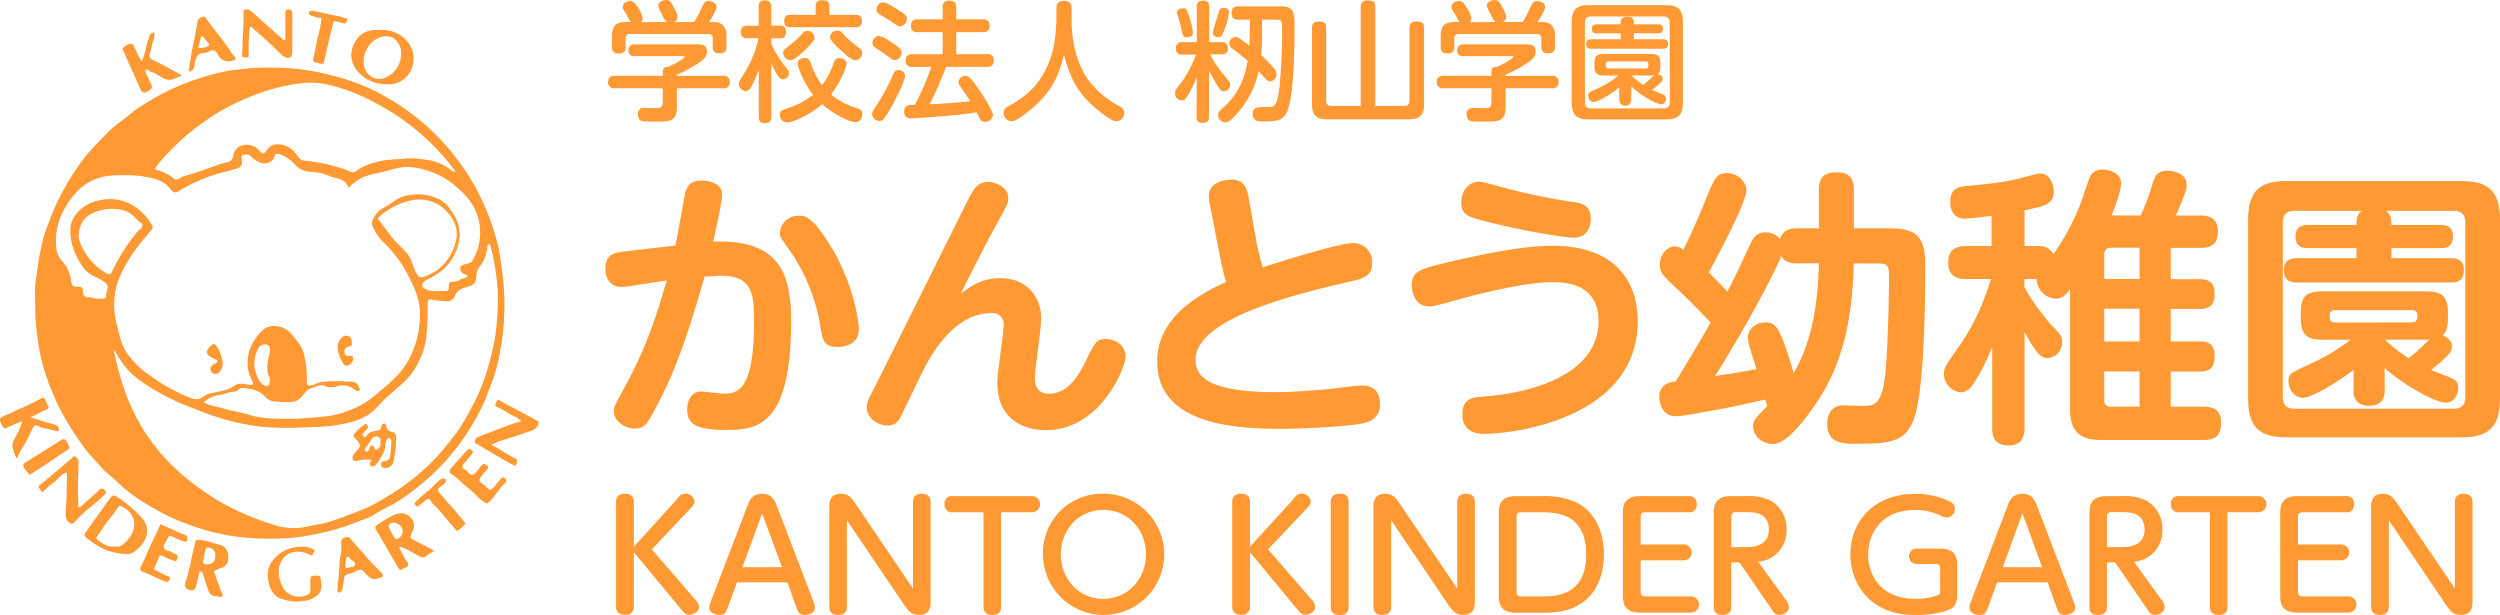
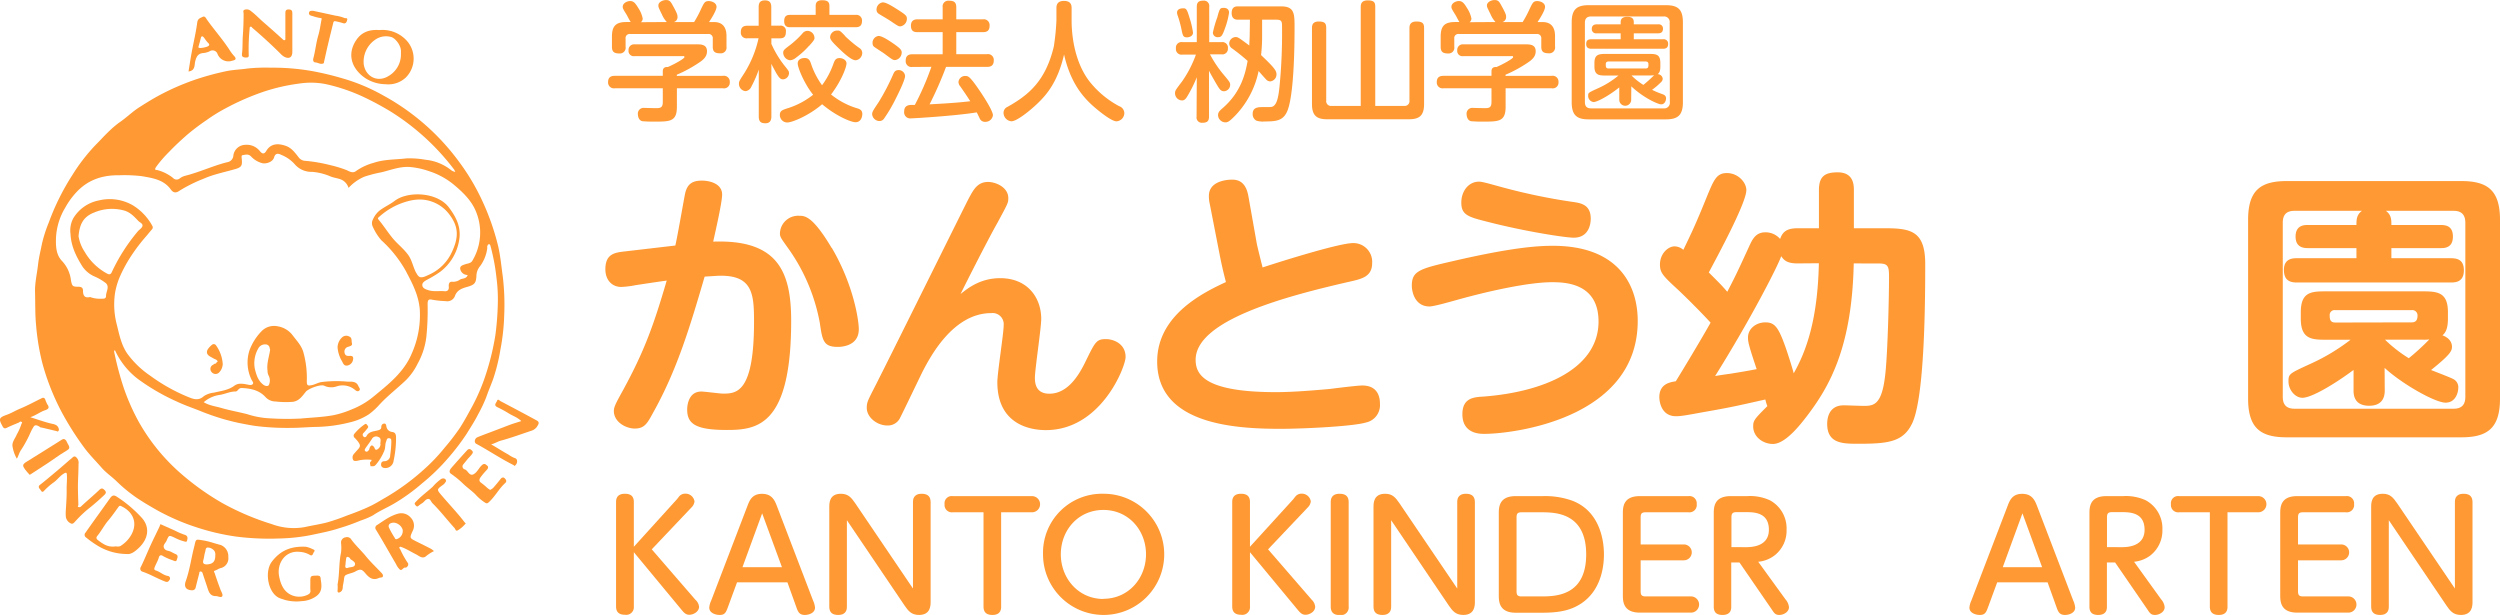
<svg xmlns="http://www.w3.org/2000/svg" viewBox="0 0 718.36 176.7">
  <defs>
    <style>.cls-1{fill:#f93;}</style>
  </defs>
  <g id="レイヤー_2" data-name="レイヤー 2">
    <g id="レイヤー_1-2" data-name="レイヤー 1">
      <path class="cls-1" d="M144.45,80.18c-.4-2.86-.66-5.76-1.31-8.57a69.93,69.93,0,0,0-4.71-13.33A62.87,62.87,0,0,0,132,47.5,66.47,66.47,0,0,0,110,28.25a53.93,53.93,0,0,0-11.75-4.89,81.8,81.8,0,0,0-9-2.12,64.59,64.59,0,0,0-11.35-.9,51.84,51.84,0,0,0-6.71.23c-2.11.32-4.27.35-6.35.81a77.27,77.27,0,0,0-9.05,2.5,70.64,70.64,0,0,0-9.93,4.35c-2,1.07-3.92,2.27-5.84,3.49s-3.54,2.84-5.38,4.12c-2.82,1.95-5,4.52-7.36,6.9a52.6,52.6,0,0,0-6.47,8.42A68.52,68.52,0,0,0,14,64.88a39.28,39.28,0,0,0-1.93,6c-.39,2-.91,4-1.13,6-.3,2.68-.95,5.34-.87,8,.09,3.15,0,6.29.3,9.46a66.37,66.37,0,0,0,1.78,10.82,67.84,67.84,0,0,0,5.58,14.15,83.76,83.76,0,0,0,6.56,10.32c1.48,2,3.26,3.75,4.89,5.63,1.25,1.44,2.88,2.54,4.26,3.87A43.32,43.32,0,0,0,39.38,144c1.93,1.3,4,2.5,6,3.63a64.43,64.43,0,0,0,11.18,4.81,65.75,65.75,0,0,0,11.07,2.6,74,74,0,0,0,12.53.58,51.89,51.89,0,0,0,9.67-1.08c2.52-.55,5-1,7.5-1.83a57.83,57.83,0,0,0,6.32-2.25,21.38,21.38,0,0,0,3.54-1.5c1.83-1.26,3.88-2.12,5.79-3.22,1.5-.87,3-1.85,4.34-2.82s2.66-2,3.94-3.12a57.93,57.93,0,0,0,7.65-7.45,64.41,64.41,0,0,0,5.17-6.8c1.14-1.85,2.33-3.66,3.31-5.61a42,42,0,0,0,2.32-4.89c.61-1.78,1.36-3.5,2-5.27a52.37,52.37,0,0,0,2.09-8.49,60.46,60.46,0,0,0,1.08-9.83A68,68,0,0,0,144.45,80.18ZM44.84,48.88a35.07,35.07,0,0,1,3.81-4.41c1.55-1.64,3.24-3.18,4.94-4.7a66.63,66.63,0,0,1,5.81-4.4A47.43,47.43,0,0,1,65,31.92a72,72,0,0,1,9.58-4.27,53.63,53.63,0,0,1,11.28-2.73,22.44,22.44,0,0,1,7.62.11,51.75,51.75,0,0,1,11.57,4c2.34,1.12,4.59,2.35,6.81,3.67a68.09,68.09,0,0,1,18.62,16.89,5.19,5.19,0,0,1,.35.69,2.69,2.69,0,0,1-1.38-.64,14,14,0,0,0-7.15-2.84,26.57,26.57,0,0,0-5.48-.4c-3.16.37-6.37.24-9.46,1.28a16.12,16.12,0,0,0-5.09,2.38c-.91.71-1.89.07-2.73-.31a35.47,35.47,0,0,0-4.68-1.42,44.58,44.58,0,0,0-7.45-1.25A2.55,2.55,0,0,1,85.74,46c-1-1.27-2-2.63-3.58-3.18-2.07-.73-4.27-.85-5.64,1.43-.61,1-1.13.88-1.77.16a4.82,4.82,0,0,0-4.3-1.9,3.53,3.53,0,0,0-3.39,3,2.07,2.07,0,0,1-1.82,2c-2.35.59-4.62,1.45-6.91,2.27-1.63.58-3.29,1.15-5,1.59a4.49,4.49,0,0,0-1.72.82A1.39,1.39,0,0,1,49.69,52a12.09,12.09,0,0,0-4.46-2.23C44.9,49.71,44.22,49.81,44.84,48.88Zm-14.37,37c0,1-.78.81-1.41.85a8,8,0,0,1-2.75-.35c-.16,0-.32-.16-.46-.13-1.57.36-2-.5-2-1.83,0-.92-.56-1.14-1.37-1.14-1.64,0-1.75-.17-2.09-1.82A9.7,9.7,0,0,0,17.93,76c-1.8-1.78-1.91-4.2-1.85-6.6a18.49,18.49,0,0,1,2.66-8.83,22.24,22.24,0,0,1,3.5-4.75c3.34-3.41,7.39-4.63,12-4.57a42.44,42.44,0,0,1,6.57.27c3.08.54,6.25,1,8.26,3.8.82,1.15,1.65,1,2.57.33a42.57,42.57,0,0,1,6.83-3.39c3-1.33,6.2-1.92,9.31-2.84,1.55-.46,1.86-1,1.71-2.62,0-.5-.27-1.26.25-1.33.74-.1,1.56-.43,2.34.32a6.78,6.78,0,0,0,3.32,2c1.29.24,3-.45,3.35-1.65.44-1.52,1.45-1.06,2.15-.72a10.34,10.34,0,0,1,3.78,2.65,6.28,6.28,0,0,0,5,2.2A16.57,16.57,0,0,1,95,51.6c.8.33,1.69.44,2.53.71a3.76,3.76,0,0,1,2.62,2.57,13.34,13.34,0,0,1,4.55-3.22,37.12,37.12,0,0,1,4.93-1.27c2.67-.65,5.29-1.7,8.09-1.52a22.6,22.6,0,0,1,5.61,1.22,21.4,21.4,0,0,1,6.92,3.74c2.58,2.14,5.09,4.5,6.42,7.62a15.73,15.73,0,0,1-.94,14.36c-.42.76-1.32.76-2,1s-1.56.45-1.5,1.26a2.1,2.1,0,0,0,1.61,1.77,3.15,3.15,0,0,0,.53.08c-.35,1.15-1.5.9-2.21,1.32a3.37,3.37,0,0,1-2.21.61c-.83-.1-1.07.62-1,1.35.13,1-.39,1.44-1.2,1.37-1.56-.15-3.16.21-4.69-.31-.71-.24-1.57-.48-1.7-1.32s.69-1.3,1.35-1.67A31.13,31.13,0,0,0,126.47,79,14.22,14.22,0,0,0,131.92,70c.67-3.7-.75-6.62-2.95-9.53-3.32-4.4-11.78-4.77-15.6-1.84-1.19.91-2.59,1.56-3.84,2.42a6.65,6.65,0,0,0-2.34,2.83,2.29,2.29,0,0,0-.06,2.18,15.55,15.55,0,0,0,2.44,3.86,34.89,34.89,0,0,1,7,8.76c1.88,3.55,3.77,7.1,4.06,11.26a27.11,27.11,0,0,1-2.3,12.5c-2.29,5.49-6.8,8.94-11.17,12.54a23,23,0,0,1-6.1,3.55A27.91,27.91,0,0,1,96,120.16c-3.19.61-6.4.69-9.61,1a81,81,0,0,1-9.86-.13A24.81,24.81,0,0,1,71,119.89c-2.47-.63-5-1.07-7.46-1.79-1.62-.47-3.36-.65-5-1.64A8.9,8.9,0,0,1,63,114.38c1.56-.2,3-1,4.69-1,.66,0,.76-1,1.76-1,2.64.12,5.08.63,6.91,2.68a3.86,3.86,0,0,0,2.77,1.19,25.88,25.88,0,0,0,4.9.11c1.87-.18,2.81-1.63,3.85-2.91.75-.91,4.32-2.24,5.31-1.71a4.73,4.73,0,0,0,3.5.19,5.48,5.48,0,0,1,5.33,1c.4.35.89.57,1.25.14s-.1-.77-.26-1.18c-.63-1.59-2.14-1.29-3.22-1.34a34.66,34.66,0,0,0-7.41.12c-.94.15-1.72.63-2.63.85-1.32.31-1.62.19-1.59-1.19a27.51,27.51,0,0,0-1-8.27c-.56-1.9-1.87-3.24-3-4.73a6.74,6.74,0,0,0-4.38-2.68,5,5,0,0,0-4.62,1.41,15.62,15.62,0,0,0-3.45,5.43,11.31,11.31,0,0,0,.49,8.34c.19.46.74,1,.47,1.36-.38.54-1.11.28-1.7.17-1.24-.22-2.51-.46-3.61.35-1.75,1.31-3.85,1.51-5.87,2a6.57,6.57,0,0,0-2.9,1c-1.45,1.35-2.85.93-4.3.34a51.11,51.11,0,0,1-11.13-6.21,26.43,26.43,0,0,1-6.67-6.46c-1.67-2.51-2.22-5.37-2.92-8.19a22.77,22.77,0,0,1-.52-9.08,21.08,21.08,0,0,1,1.29-4.48,40.18,40.18,0,0,1,3.89-7,49.85,49.85,0,0,1,3.81-4.9c.54-.65,1.08-1.3,1.63-1.94a.82.82,0,0,0,.1-1,15.77,15.77,0,0,0-5.59-5.9,13.25,13.25,0,0,0-9.8-1.4,11,11,0,0,0-7.32,5.12,7.36,7.36,0,0,0-.8,4.47c.15,3.53,1.64,6.54,3.46,9.44a8.21,8.21,0,0,0,3.25,2.73,15,15,0,0,1,3.45,2C31.53,83.32,30.5,84.65,30.47,85.84Zm89.12-6.57c-.92-1.7-1.18-3.67-2.36-5.25s-2.53-2.67-3.77-4c-1.75-1.92-3.07-4.17-4.75-6.14-.22-.27-.07-.46.13-.62a19.91,19.91,0,0,1,8.3-4.58,13.45,13.45,0,0,1,2.94-.49,10.67,10.67,0,0,1,9.12,4.39c2.66,3.57,2.64,6.61.5,11a13,13,0,0,1-6,6c-.55.27-1.1.53-1.66.75C120.69,80.83,120.27,80.52,119.59,79.27Zm-42.72,28.1a3.12,3.12,0,0,0,.36,1.49,3,3,0,0,1,.11,2.41c-.14.65-1,.64-1.71.1-1.5-1.16-2-2.87-2.41-4.57a8.49,8.49,0,0,1,1-5.83,2.17,2.17,0,0,1,2.06-1.16,1.18,1.18,0,0,1,1.22,1.09,2.44,2.44,0,0,0,.13.44C77.34,103.36,76.59,105.31,76.87,107.37ZM30.76,79.5a16.52,16.52,0,0,1-6.47-6.32,11.36,11.36,0,0,1-1.72-4.41c.29-3.35,1.29-5.6,4.57-6.85a13.05,13.05,0,0,1,8.48-.55c1.75.46,2.94,1.75,4.12,3,.43.45,1.4.77,1.18,1.51-.17.58-.91,1-1.33,1.5A53.1,53.1,0,0,0,32.16,79C31.85,79.75,31.45,79.88,30.76,79.5ZM143.05,88a82.87,82.87,0,0,1-.7,9.15A73.9,73.9,0,0,1,139.76,108a56,56,0,0,1-4.1,9.72c-1.13,2.05-2.23,4.12-3.5,6.09a62.87,62.87,0,0,1-4.41,5.74,51.78,51.78,0,0,1-6.14,6.42,65.81,65.81,0,0,1-10.7,7.82c-1.43.81-2.83,1.7-4.29,2.41-2.25,1.1-4.62,2-7,2.86A59.62,59.62,0,0,1,94,151c-2.08.55-4.23.85-6.34,1.33a18,18,0,0,1-9.54-.83,75.18,75.18,0,0,1-14.14-6,74.42,74.42,0,0,1-11.71-8.29,56.43,56.43,0,0,1-12.51-15.31,62.16,62.16,0,0,1-4.24-9.66,90.82,90.82,0,0,1-2.73-10.33c0-.09.08-.2.21-.47a21.69,21.69,0,0,0,6.7,8.4,61.12,61.12,0,0,0,11.08,6.42c2.11,1,4.29,1.75,6.45,2.6a72.23,72.23,0,0,0,7,2.46c1.75.49,3.51.94,5.3,1.28,1.63.31,3.25.64,4.92.81a74,74,0,0,0,9.17.43c2.26,0,4.52-.2,6.78-.27a42.56,42.56,0,0,0,10.3-1.36,17,17,0,0,0,5.29-2.27,18.86,18.86,0,0,0,3-2.74c2.39-2.6,5.2-4.72,7.73-7.15a17.75,17.75,0,0,0,3.29-4.67,20.82,20.82,0,0,0,2.5-7.7,75.85,75.85,0,0,0,.36-9.41c0-1.13.26-1.53,1.34-1.25a28.2,28.2,0,0,0,3.88.4,2.35,2.35,0,0,0,2.6-1.39c.61-1.78,2-2.27,3.54-2.7,2.16-.61,2.59-1.11,2.67-3.32A4.53,4.53,0,0,1,138,77.3a11,11,0,0,0,2-5c0-.16,0-.34,0-.49s.14-.72.48-.75.43.37.51.7a59,59,0,0,1,1.67,8.93A48,48,0,0,1,143.05,88Z" transform="translate(0 -0.89)" />
      <path class="cls-1" d="M149.79,121.89c-1.14-1.11-2.51-1.52-3.66-2.25a33.82,33.82,0,0,0-3.24-1.76c-1.14-.56-.27-1.25-.08-1.78.25-.73.72-.12,1,.05,3.45,1.82,6.9,3.64,10.33,5.51.48.26.92.58.42,1.39a3.05,3.05,0,0,1-1.69,1.55c-3,1-5.93,2.09-9,2.92-.87.24-1.66.79-2.75,1.06,1.76,1,3.37,2.06,5,2.95a8.22,8.22,0,0,0,1.83,1c.86.21.83,1.48.08,2.11-.29.25-.31,0-.44-.1-3.69-1.84-7.11-4.16-10.74-6.13-.68-.37-.5-1.51.34-1.88,1.27-.54,2.59-1,3.88-1.5,2-.75,3.93-1.51,5.9-2.24C147.89,122.48,148.72,122.23,149.79,121.89Z" transform="translate(0 -0.89)" />
      <path class="cls-1" d="M18.89,147.9c.14-2.25.31-4.43.26-6.62,0-1.28.15-2.56.07-3.85,0-.8-.21-.84-.82-.49-1.14.65-1.87,1.76-2.92,2.53a18.38,18.38,0,0,0-2.86,2.5c-.54.6-.8-.07-1-.34s-.86-.84-.16-1.4q1.29-1,2.55-2.07,3-2.47,5.87-5a5.07,5.07,0,0,1,.45-.36c.42-.3.81-.95,1.35-.68a2.08,2.08,0,0,1,.88,2.09c0,2.16-.15,4.32-.17,6.48,0,1.76.08,3.53.13,5.29,0,.21-.33.49,0,.6a.75.75,0,0,0,.84-.23c1.69-1.59,3.49-3.07,5.16-4.68.6-.56.94-.53,1.49,0s.52.91,0,1.41a62.31,62.31,0,0,1-4.76,4.13,34.74,34.74,0,0,0-3.45,3.31c-.43.42-.81,1.13-1.49.75a2.5,2.5,0,0,1-1.38-1.81A11.28,11.28,0,0,1,18.89,147.9Z" transform="translate(0 -0.89)" />
      <path class="cls-1" d="M84,10.39v5.4c0,1.62-.94,2.16-2.41,1.36a4.54,4.54,0,0,1-.93-.77c-2.61-2.59-5.32-5.09-8.13-7.47-.17-.14-.23-.42-.54-.35s-.24.45-.27.7a57.79,57.79,0,0,0-.26,7.08c0,.49.21,1.07-.7,1.08s-1.34-.25-1.23-1.06c.23-1.7.13-3.4.24-5.1C69.93,9.12,70,7,70,4.86c0-.4-.28-1,.28-1.17a1.78,1.78,0,0,1,1.62.22c1.37,1,2.54,2.26,3.83,3.38,1.86,1.62,3.71,3.25,5.53,4.92.21.19.37.31.59.2S82,12,82,11.76c0-2.29,0-4.59,0-6.88,0-.71,0-1.3,1-1.27s1,.63,1,1.32v5.46Z" transform="translate(0 -0.89)" />
      <path class="cls-1" d="M4.84,132.69a9.91,9.91,0,0,1-1.18-3.21c-.41-1.48.69-2.52,1.16-3.74a16,16,0,0,0,1.3-2.89c0-.25.46-.49.06-.74s-.53.1-.78.2c-1.13.49-2.28.92-3.38,1.48-.72.36-1,.16-1.34-.51-1.13-2.06-.95-2.42,1.29-3.21,1.3-.46,2.49-1.22,3.79-1.75,2.13-.88,4.16-2,6.22-3,.47-.24.79-.14,1,.31a9.43,9.43,0,0,0,.66,1.52c.74,1,.07,1.36-.69,1.62-1.39.46-2.52,1.41-4.23,2,2.12.69,3.89,1.29,5.7,1.77.94.24,2.11.26,2.45,1.52a.67.67,0,0,1-.09.68c-.24.3-.43,0-.63,0-1.4-.33-2.8-.68-4.2-1-.07,0-.18.06-.23,0-.65-.45-1.55-1-2-.32a13.23,13.23,0,0,0-1.06,2,34.28,34.28,0,0,1-2.76,5C5.46,131.15,5.31,131.92,4.84,132.69Z" transform="translate(0 -0.89)" />
-       <path class="cls-1" d="M44.35,10c.24,1.71-.49,2.86-.73,4.1a10.93,10.93,0,0,1-.52,2,1.45,1.45,0,0,0,.9,2.05c2.54,1.2,5,2.62,7.46,3.93.25.14.58.21.57.53s-.43.3-.7.39a11,11,0,0,0-1.19.49c-2.52,1.17-4.12-1-6.08-1.75-.31-.12-.72-.13-1-.4s-.8-.7-1.15-.36,0,1,.18,1.29c.56.8.7,1.77,1.22,2.59.66,1.07.37,1.65-.84,2.28s-1.7.35-2.22-.84c-1.27-2.91-2.59-5.8-3.91-8.7a9.3,9.3,0,0,0-1.17-2.44s-.08-.17,0-.22a3.59,3.59,0,0,1,2.26-1.44c.72-.22.92.37,1.15.87.51,1.08,1,2.15,1.54,3.22a8.79,8.79,0,0,0,.67.89,31.61,31.61,0,0,0,1.19-4c.2-1.2.74-2.27,1-3.43C43.16,10.3,43.9,10.68,44.35,10Z" transform="translate(0 -0.89)" />
      <path class="cls-1" d="M89.17,168.78v-.49c0-2,0-1.95,2-2,1,0,.94.56,1,1.17.39,2.27.32,3.85-1.81,5.08a7.74,7.74,0,0,1-3.65,1.08,12.5,12.5,0,0,1-5-.39c-.39-.15-.81-.26-1.21-.41-3.47-1.27-4.61-7.6-2.39-10.53,2.61-3.45,5.83-4.49,9.78-4.29a7.08,7.08,0,0,1,1.9.67c.39.15.87.29.43.83-.32.38-.34,1.38-1.23.81a6.52,6.52,0,0,0-2.92-.85c-4.17-.42-6.57,3.36-5.87,7,.44,2.32,1.34,4.59,3.84,5.54a5.51,5.51,0,0,0,4.57-.32,1.06,1.06,0,0,0,.59-1.12C89.14,169.93,89.17,169.36,89.17,168.78Z" transform="translate(0 -0.89)" />
      <path class="cls-1" d="M46.22,151.55l4.05,1.81A20.2,20.2,0,0,0,53,154.54c1,.26,1,1,.7,1.79-.09.28-.25.25-.55.19a13.62,13.62,0,0,1-3.07-1.18c-1.53-.68-1.53-.71-2.21.9-.29.69-1.11,1.21-.75,2.09s1.32.75,2,1.11c.43.21.84.46,1.28.64,1,.39.55,1.15.38,1.72s-.67.29-1.08.11a15.93,15.93,0,0,1-2.83-1.23c-.81-.57-1.13,0-1.24.43-.28,1-.88,1.9-1.22,2.88-.16.44-.05.71.35.82,1.23.36,2.17,1.37,3.49,1.58a.71.71,0,0,1,.52,1.05c-.25.38-.5.85-1.24.58-2.23-.82-4.26-2.07-6.51-2.84a.89.89,0,0,1-.55-1.39c1-2,1.85-4.16,2.8-6.22.84-1.84,1.76-3.64,2.61-5.47C46,151.84,45.94,151.51,46.22,151.55Z" transform="translate(0 -0.89)" />
      <path class="cls-1" d="M140.83,141.67a4.22,4.22,0,0,0,.87-.57c.74-.83,1.44-1.69,2.13-2.56.36-.45.8-.64,1.21-.2s.67.84.1,1.37c-1.78,1.63-2.88,3.84-4.68,5.48-.44.4-.64.39-1,.18a13.38,13.38,0,0,1-2.94-2.51c-1.05-1-2.22-1.84-3.28-2.82a27.05,27.05,0,0,0-3.63-3c-.69-.44-.39-1.13,0-1.6,1.48-1.72,3-3.39,4.53-5.08.35-.39.74-.64,1.24-.21s.68.66.21,1.27-.91,1-1.36,1.55-.71.87-1.06,1.31a.88.88,0,0,0,.39,1.49c1,.29,1.34,2.47,3,1.06.8-.69,1.19-1.68,2-2.35.68-.55,1-.13,1.43.21s.28.82-.11,1.22a21.18,21.18,0,0,0-1.74,2.05c-.41.56-.65,1.17.18,1.71a19.29,19.29,0,0,1,1.72,1.44C140.27,141.3,140.54,141.47,140.83,141.67Z" transform="translate(0 -0.89)" />
      <path class="cls-1" d="M128.17,139.13a2.8,2.8,0,0,1-1,1.17c-1.71,1.24-1.67,1.29-.31,2.9,2.23,2.62,4.62,5.11,6.71,7.85a1.94,1.94,0,0,0,.27.21,8.7,8.7,0,0,1-2.26,2c-.67.41-.69-.36-1-.67-2.13-2.34-4.05-4.86-6.3-7.09-.44-.44-.64-1.36-1.32-1.24s-1,.76-1.53,1.14a12.15,12.15,0,0,0-1.08.75c-.34.33-.56.38-.87,0s-.53-.53,0-1.06c1.48-1.6,3.25-2.87,4.85-4.33a13.87,13.87,0,0,1,2.43-2.23C127.45,138.15,128.18,138.46,128.17,139.13Z" transform="translate(0 -0.89)" />
      <path class="cls-1" d="M90,4l6.51,1.41A10.33,10.33,0,0,1,99,6.07c.3.14.93-.16.76.55s-.48,1.2-1.24.91a19.62,19.62,0,0,0-2-.51c-.52-.13-.67.05-.76.44-.57,2.28-1.13,4.57-1.67,6.85-.35,1.48-.66,3-1,4.43,0,.12,0,.29-.11.33-.84.47-1.57-.21-2.38-.25-.54,0-.71-.62-.58-1.09.6-2.23.8-4.54,1.47-6.77.41-1.39.59-2.86.87-4.29.06-.3.24-.58-.34-.6a13.41,13.41,0,0,1-2.24-.58c-.59-.13-1-.27-1-.84C88.85,3.92,89.43,4,90,4Z" transform="translate(0 -0.89)" />
      <path class="cls-1" d="M8.53,137.33c-.46-.53-.94-1-1.34-1.56-.79-1.1-.74-1.45.42-2.18,3.35-2.12,6.75-4.16,10.08-6.31.73-.47,1-.17,1.39.3.05.06,0,.16.08.23,1.13,2,1.1,1.91-.84,3.07-1.57.94-3,2.06-4.56,3.07s-3.26,2.12-4.89,3.18Z" transform="translate(0 -0.89)" />
      <path class="cls-1" d="M116.53,12.22A9.43,9.43,0,0,0,109,9.53c-3.45-.26-5.38,1.05-6.59,2.82-2.75,4-1.48,8.24,2.57,11a11,11,0,0,0,5.8,1.74,7.32,7.32,0,0,0,5.85-1.95A7.69,7.69,0,0,0,116.53,12.22Zm-4.88,10.51c-3.07,1.93-6.55.29-7.13-3.33a7.68,7.68,0,0,1,3.15-7,5.41,5.41,0,0,1,4.64-.9c1.26.28,2.84,2.37,2.9,3.93,0,.33,0,.66,0,1A7.14,7.14,0,0,1,111.65,22.73Z" transform="translate(0 -0.89)" />
      <path class="cls-1" d="M40.86,149.81a36.8,36.8,0,0,0-7.21-6.14c-1-.69-1.47-.41-2.07.44-2.33,3.29-4.71,6.54-7,9.82a.9.9,0,0,0,.18,1.42,27.4,27.4,0,0,0,2.92,2.11,16.32,16.32,0,0,0,8.8,2.62c1.24.19,2.64-.94,3.82-2.17C42.5,155.58,43.13,152.51,40.86,149.81Zm-3.1,4.7a9,9,0,0,1-3,3.18c-.66.46-1.34.12-1.78.23-2.06.23-3.4-.74-4.77-1.77-.61-.47-.64-.81-.18-1.35,1-1.24,1.78-2.7,2.79-4C32,149.44,33,148,34.08,146.5c.31-.42.62-.24.84-.13C38,147.84,39.72,150.91,37.76,154.51Z" transform="translate(0 -0.89)" />
      <path class="cls-1" d="M123.79,158.56c-1.38-.72-2.79-1.4-4.18-2.1-2-1-1.93-1-1-3.08a3.28,3.28,0,0,0-.63-3.8,3.53,3.53,0,0,0-3.51-1.11c-2.3.59-4.15,2-6.07,3.26a.91.91,0,0,0-.36,1.39c2,3.28,3.85,6.6,5.78,9.9a4.82,4.82,0,0,0,1.1,1.55c.61.43.91-.69,1.57-.59a.33.33,0,0,0,.2,0c.6-.38.83-.95.38-1.49a26.38,26.38,0,0,1-2.07-3.75c-.1-.18-.4-.41-.18-.64s.5,0,.77.07c1.38.54,2.62,1.34,3.94,2,.92.46,1.87,1.48,3,.45a10.58,10.58,0,0,1,2.17-1.37A5.76,5.76,0,0,0,123.79,158.56Zm-9.65-2.81c-.57.3-.73-.32-.76-.38a24.49,24.49,0,0,1-1.57-2.78c-.43-.88.19-1.52,1.41-1.52a3,3,0,0,1,2.48,2A2.44,2.44,0,0,1,114.14,155.75Z" transform="translate(0 -0.89)" />
      <path class="cls-1" d="M63.41,157.49c-1.62-.41-3.18-1-4.85-1.29-2.59-.41-2.17-.54-2.81,2-.82,3.22-1.25,6.54-2.38,9.69-.57,1.61.09,2.54,1.74,2.61a1,1,0,0,0,1.13-.87c.32-1.31.66-2.62,1-3.94.06-.26,0-.62.41-.58s.48.22.58.53c.48,1.48,1,2.95,1.47,4.43.37,1.15.87,2.12,2.3,2.1.64,0,1.52.54,1.84.07s-.25-1.27-.49-1.92c-.58-1.56-1.14-3.13-1.65-4.72,0-.15-.52-.55.09-.76s1-.52,1.53-.69a2.86,2.86,0,0,0,2.28-3.2A3.43,3.43,0,0,0,63.41,157.49Zm-4,5.58c-.63,0-1.27-.18-1-1.16.24-.79.28-1.65.54-2.43.16-.47.05-1.34.86-1.25a2.43,2.43,0,0,1,1.82,1,1.85,1.85,0,0,1,.23,1.17C61.91,162.19,61.19,163,59.41,163.07Z" transform="translate(0 -0.89)" />
      <path class="cls-1" d="M109.37,165.25c-1.41-1.49-2.92-2.91-4.21-4.5S102.27,157.7,101,156a1.44,1.44,0,0,0-1.71-.71A1.5,1.5,0,0,0,98,156.94a11.5,11.5,0,0,1,0,2.69c-.65,3-.41,6.17-1,9.21a9.66,9.66,0,0,1,0,1.7c-.08.48.19.83.81.45.84-.52.6-1.35.77-2.09.64-2.77-.31-2.54,2.58-3.4a6.07,6.07,0,0,0,1-.43c1.36-.73,1.79-.68,2.82.55s2.16,2.18,3.94,1.33c.36-.17,1,0,1.11-.48S109.71,165.6,109.37,165.25ZM102,163.16c-.2.79-1.26.62-1.94.87s-1,0-.77-1c0-.33.07-1,.18-1.67s.58-.46.94-.22c.16.11.22.36.37.48C101.35,162,102.2,162.47,102,163.16Z" transform="translate(0 -0.89)" />
      <path class="cls-1" d="M67.35,17.07a12.34,12.34,0,0,1-1.26-1.62c-2-3.14-4.5-5.92-6.65-8.95-.25-.35-.54-1.1-1.19-.77s-1.42.47-1.57,1.61c-.39,2.93-1.09,5.82-1.62,8.72-.33,1.77-.59,3.54-.89,5.37,1.95-.25,1.67-1.79,1.9-2.8.33-1.44.82-2.41,2.44-2.51a5,5,0,0,0,1.72-.49,1.51,1.51,0,0,1,2.28.78,3.37,3.37,0,0,0,4.25,1.92C67.33,18.19,68.18,18,67.35,17.07Zm-8-2.72a6.82,6.82,0,0,1-1.63.32c-.45.05-.82-.08-.69-.36.28-1,.49-1.7.65-2.39.22-.94.61-.6,1-.14a11.28,11.28,0,0,0,1,1.32C60.53,13.81,60,14.12,59.38,14.35Z" transform="translate(0 -0.89)" />
      <path class="cls-1" d="M97,100.7a4,4,0,0,1,1.37-2.93,1.75,1.75,0,0,1,2-.17c.86.33.57,1.27.76,1.92s-.44.81-1,1A1.42,1.42,0,0,0,99,102.22c.16.94.84,1,1.57.93,1-.06,1,.61.85,1.21a2,2,0,0,1-1.53,1.55c-1.11.25-1.32-.73-1.63-1.25A9,9,0,0,1,97,100.7Z" transform="translate(0 -0.89)" />
      <path class="cls-1" d="M64,105.48a3.62,3.62,0,0,1-1,2.39,1.41,1.41,0,0,1-2.12,0,1.31,1.31,0,0,1,.37-2.17c.17-.11.35-.31.51-.3.47,0,.43-.58.82-.6a1.21,1.21,0,0,0-.76-.69c-.45-.18-.85-.46-1.28-.68-1.1-.56-1.39-1.35-.75-2.3A5.81,5.81,0,0,1,60.88,100a.78.78,0,0,1,1.23.18A10.32,10.32,0,0,1,64,105.48Z" transform="translate(0 -0.89)" />
      <path class="cls-1" d="M113.8,126.39c-.06-.82-.28-1.24-1.08-1.38a1.84,1.84,0,0,1-1.69-1.57c-.07-.37-.13-.89-.65-.84a.88.88,0,0,0-.81.91c0,.75-.43.9-1.13,1.08-1.11.28-2.42.3-3.09,1.55-.18.33-.58.58-.91.18a.67.67,0,0,1,0-1,15.75,15.75,0,0,0,1.17-1.38c.36-.42.15-.59-.16-1s-.5-.23-.83,0a14,14,0,0,0-2.73,2.53.82.82,0,0,0,.08,1.28c2.29,2.43,1.53,2.46,0,4.26a5.14,5.14,0,0,0-.44.53,1.5,1.5,0,0,0,0,1.59c.19.27.7.23,1.16.16a10.89,10.89,0,0,1,4.09-.26c-.06.19-.06.35-.13.39-.63.41-.16.95-.2,1.43.54,0,1,.17,1.5-.37a14.67,14.67,0,0,0,2.42-3.94c.43-.92.23-1.91.59-2.81.18-.45.18-1,.87-.92s.59.53.62,1a31.73,31.73,0,0,1-.33,3.88,1.67,1.67,0,0,1-1.62,1.73c-.78,0-1,.43-1,1s.43.9,1,.95a2.37,2.37,0,0,0,2.61-2.15A30.42,30.42,0,0,0,113.8,126.39Zm-4.5,2.47a1.85,1.85,0,0,1-1,1.23c-.58.2-.61-.46-.79-.7-.6-.82-.94-.53-1.28.15-.09.17-.06.42-.17.57-.24.32-.55.77-1,.48s-.21-.63,0-1c.62-.84,1.24-1.68,1.8-2.56a1.38,1.38,0,0,1,1.91-.55c.72.29.64.9.51,1.85A.88.88,0,0,1,109.3,128.86Z" transform="translate(0 -0.89)" />
      <path class="cls-1" d="M207.77,22.68a1.68,1.68,0,0,1,1.93,1.79,1.65,1.65,0,0,1-1.93,1.79H194.5v5.32c0,4.25-2,4.25-6.36,4.25a35.24,35.24,0,0,1-3.54-.11c-1.16-.23-1.31-1.61-1.31-2a1.65,1.65,0,0,1,1.87-1.82c.18,0,2.86.07,3.39.07,1.19,0,1.9-.14,1.9-1.75V26.26H176.66a1.68,1.68,0,0,1-1.93-1.79c0-1.64,1.19-1.79,1.93-1.79h13.79v-1.3c0-1.12.78-1.27,1.45-1.23,1.9-.82,4.77-2.42,4.77-2.83s-.3-.3-.67-.3H182.33a1.5,1.5,0,0,1-1.72-1.68,1.59,1.59,0,0,1,1.75-1.71h17.69c1.38,0,3.1,0,3.1,2,0,1.75-1.34,2.68-3,3.73a37.34,37.34,0,0,1-5.67,3v.34ZM191.6,7.22A7.66,7.66,0,0,1,190.18,5c-.93-1.87-1-2.09-1-2.54,0-1,1.31-1.56,2.2-1.56,1.08,0,1.38.52,2,1.68,1.3,2.31,1.3,2.75,1.3,3.16a1.44,1.44,0,0,1-1.08,1.49h5.85a31.11,31.11,0,0,0,2-3.76c.86-1.79,1.08-2.27,2.2-2.27.86,0,2.24.48,2.24,1.67,0,1-1.46,3.32-2.16,4.36h1.45c3.57,0,3.57,3.17,3.57,4.17v2.87a1.65,1.65,0,0,1-1.82,1.94c-1.6,0-2.12-.56-2.12-1.9V12a1.19,1.19,0,0,0-1.35-1.34H181.1A1.17,1.17,0,0,0,179.76,12v2.31a1.66,1.66,0,0,1-1.83,1.94c-1.45,0-2.09-.49-2.09-1.9V11.39c0-3.09,1.2-4.17,4.14-4.17h1.27c-.27-.3-1.05-1.86-1.23-2.16-1-1.6-1.08-1.79-1.08-2.23,0-1,1.19-1.64,2.16-1.64s1.52.67,2.31,2a8.24,8.24,0,0,1,1.26,3,1.26,1.26,0,0,1-.52,1.08Z" transform="translate(0 -0.89)" />
      <path class="cls-1" d="M221.65,34.38c0,.63-.12,1.93-1.68,1.93-1.27,0-1.94-.41-1.94-1.93V20.89a33.69,33.69,0,0,1-2.19,5,2,2,0,0,1-1.64,1.19A2.12,2.12,0,0,1,212.33,25c0-.67,0-.71,1.64-3.24a31.63,31.63,0,0,0,4-9.87h-3.17a1.64,1.64,0,0,1-1.93-1.72c0-1.37.63-1.89,1.93-1.89H218V2.9c0-.89.19-1.9,1.79-1.9,1.23,0,1.83.52,1.83,1.9V8.27h2.45A1.51,1.51,0,0,1,225.82,10c0,1.45-.56,1.9-1.72,1.9h-2.45v1.6a29.34,29.34,0,0,0,3.57,6c1.49,1.86,1.49,1.86,1.49,2.46A1.82,1.82,0,0,1,225,23.69c-.67,0-1.12-.34-2.09-2.05-.52-1-1-1.79-1.26-2.46Zm17.8-15.09c.37-1,.63-1.71,1.79-1.71,1,0,2,.63,2,1.52,0,1.08-1.49,5.07-4.44,8.94a21.85,21.85,0,0,0,7.3,3.91c1.08.3,1.68.64,1.68,1.72,0,.85-.45,2.34-1.94,2.34-1.3,0-5.55-1.75-9.61-5.17-3.53,3.09-8.49,5.25-10.05,5.25a2.15,2.15,0,0,1-2.09-2.2c0-1.08.64-1.38,2-1.82a22.76,22.76,0,0,0,7.56-3.95c-2.57-3.21-4.43-7.79-4.43-9s1.16-1.56,2-1.56c1.15,0,1.49.7,1.78,1.52a23,23,0,0,0,3.21,6.3A23,23,0,0,0,239.45,19.29Zm-7-5.21a23.72,23.72,0,0,1-3.68,3.35,3.07,3.07,0,0,1-1.72.78,2.23,2.23,0,0,1-2-2.12c0-.75.22-.93,2-2.28a26.38,26.38,0,0,0,3.5-3.27,1.87,1.87,0,0,1,1.46-.79,2.07,2.07,0,0,1,2,1.76C234.12,12.1,234.05,12.36,232.48,14.08Zm13.41-8.91a1.6,1.6,0,0,1,1.83,1.72c0,1.3-.6,1.82-1.83,1.82H227.05c-.52,0-1.72,0-1.72-1.75s1.08-1.79,1.72-1.79h7.33V2.6c0-.93.41-1.64,1.83-1.64,1.27,0,2.12.27,2.12,1.64V5.17Zm-3.12,6a34.38,34.38,0,0,0,4.13,3.47,1.69,1.69,0,0,1,.89,1.49,2.13,2.13,0,0,1-1.9,2.08c-1.26,0-3.65-2.27-4.91-3.5-2.39-2.27-2.42-2.72-2.42-3.2a2,2,0,0,1,2.12-1.83C241.31,9.64,241.5,9.83,242.77,11.13Z" transform="translate(0 -0.89)" />
      <path class="cls-1" d="M257.39,29.23A42.15,42.15,0,0,1,254,35a1.56,1.56,0,0,1-1.27.67,2.14,2.14,0,0,1-2.12-1.9c0-.75.18-1,1.9-3.58a64.86,64.86,0,0,0,4.13-7.93c.26-.6.56-1.23,1.53-1.23a1.83,1.83,0,0,1,1.9,1.68C260.07,23.87,258.13,27.78,257.39,29.23Zm-4.88-18c1.08,0,3.61,1.75,4.8,2.6,1.53,1.12,1.79,1.53,1.79,2.17a2.2,2.2,0,0,1-1.94,2.16c-.52,0-.78-.15-2.86-1.72-.41-.33-2.43-1.6-2.84-1.9-.63-.41-.74-.67-.74-1.49A2,2,0,0,1,252.51,11.21Zm1.23-9.65c1,0,3.16,1.42,4.24,2.09,2.31,1.49,2.61,1.78,2.61,2.6a2.21,2.21,0,0,1-1.9,2.2c-.52,0-.74-.15-2.94-1.64-.49-.33-2.72-1.64-3.17-1.93a1.4,1.4,0,0,1-.71-1.38A2.07,2.07,0,0,1,253.74,1.56Zm8.45,18.55a1.67,1.67,0,0,1-1.94-1.83c0-1.63,1.12-1.82,1.94-1.82h8.68V10.13h-7.19c-.63,0-1.93,0-1.93-1.83,0-1.45.85-1.86,1.93-1.86h7.19V3a1.64,1.64,0,0,1,1.83-1.9c1.41,0,2.08.41,2.08,1.9V6.44h7.64a1.68,1.68,0,0,1,1.93,1.86c0,1.6-1,1.83-1.93,1.83h-7.64v6.33h8.83a1.66,1.66,0,0,1,1.94,1.82c0,1.57-1,1.83-1.94,1.83H271.84a106.08,106.08,0,0,1-4.73,10.76c3.35-.18,7.71-.41,11.69-.89-1-1.56-1.15-1.79-2.86-4.25a2.09,2.09,0,0,1-.53-1.3,1.92,1.92,0,0,1,2-1.71c.74,0,1.19.18,2.9,2.53s5,7.37,5,8.75a2.16,2.16,0,0,1-2.2,1.9,1.63,1.63,0,0,1-1.64-1.08c-.22-.44-.56-1.19-.82-1.64-6,1-18.14,1.72-18.84,1.72a1.76,1.76,0,0,1-2-2c0-1.86,1.6-1.86,2.2-1.86h.86a78.91,78.91,0,0,0,4.76-10.95Z" transform="translate(0 -0.89)" />
      <path class="cls-1" d="M303.56,3.24c0-.56,0-2.09,2.16-2.09s2.2,1.42,2.2,2.09V6.78c0,4.76,1,12.1,5.1,17.46a27.06,27.06,0,0,0,8.57,7.16,2.18,2.18,0,0,1,1.48,1.93,2.4,2.4,0,0,1-2.27,2.42c-1.52,0-5.66-3.39-7.37-5-2.24-2.16-5.81-6-7.68-14.19-1.82,7.93-5.1,11.58-7.3,13.74-2,2-6.18,5.44-7.82,5.44a2.47,2.47,0,0,1-2.27-2.46,1.88,1.88,0,0,1,1.19-1.71c5.89-3.31,10.88-7.3,13.26-17.32a67.45,67.45,0,0,0,.75-7.48Z" transform="translate(0 -0.89)" />
      <path class="cls-1" d="M343.89,23.09A38.32,38.32,0,0,1,341.5,28c-.7,1.23-1.08,1.75-1.86,1.75a2.07,2.07,0,0,1-2-2c0-.74,0-.82,2-3.43a32.33,32.33,0,0,0,4-7.74h-3.92a1.59,1.59,0,0,1-1.82-1.79A1.59,1.59,0,0,1,339.75,13h4.14V2.83c0-1.31.59-1.75,1.9-1.75a1.52,1.52,0,0,1,1.67,1.75V13H351a1.59,1.59,0,0,1,1.83,1.79A1.59,1.59,0,0,1,351,16.5h-3.32a33.27,33.27,0,0,0,3.8,5.7c1.83,2.16,2,2.42,2,3.05a1.87,1.87,0,0,1-1.75,1.86c-.86,0-1.23-.52-1.79-1.41-.45-.71-1.94-3.32-2.54-4.47V34.41c0,1.27-.52,1.75-1.86,1.75a1.52,1.52,0,0,1-1.71-1.75ZM341.8,6a24.65,24.65,0,0,1,1,4.24c0,1.16-1.27,1.38-1.72,1.38-1.11,0-1.22-.45-1.63-2.5-.3-1.41-.67-2.64-1-3.61a2.88,2.88,0,0,1-.23-1c0-1.12,1.27-1.23,1.72-1.23C340.87,3.24,341.09,3.61,341.8,6ZM353.16,4.5A21.61,21.61,0,0,1,352,9c-.78,2.2-1.08,2.57-2,2.57a1.34,1.34,0,0,1-1.49-1.3,32.43,32.43,0,0,1,1.27-4.4c.7-2.57.78-2.72,1.9-2.72C352.53,3.16,353.16,3.61,353.16,4.5Zm6,2.05h-3.39c-.48,0-1.86,0-1.86-1.9s1.23-1.93,1.86-1.93h12.33c3.88,0,3.88,2.12,3.88,6.1,0,5-.12,20.68-2.39,24.62-1.19,2.09-2.9,2.35-6.14,2.35a5.94,5.94,0,0,1-2.5-.26,2.12,2.12,0,0,1-1-1.94c0-1.93,1.67-1.93,3.16-1.93,2,0,2.24,0,2.57-.15,1.08-.49,1.64-2.16,2-5.93a157.45,157.45,0,0,0,.71-16.83c0-1.49,0-2.2-1.52-2.2h-4.21v4.58a47.73,47.73,0,0,1-.3,5.59c3.65,3.46,4.43,4.43,4.43,5.51a2,2,0,0,1-1.82,2.05,1.6,1.6,0,0,1-1.16-.56c-.22-.22-1.45-1.6-2.16-2.42a25.92,25.92,0,0,1-6.48,12.55c-1.9,2-2.42,2.2-3.05,2.2A2.15,2.15,0,0,1,350,34c0-.71.3-1.16,1.16-1.9,5.62-4.77,6.74-10.43,7.34-13.71a55.67,55.67,0,0,0-4.4-3.54,1.77,1.77,0,0,1-.89-1.49,1.9,1.9,0,0,1,1.82-1.82c.71,0,.82.11,3.95,2.42,0-.64.11-2,.11-2.8Z" transform="translate(0 -0.89)" />
      <path class="cls-1" d="M391,2.9C391,2.34,391,1,393,1s2.17.78,2.17,1.86V31.32h8.34A1.36,1.36,0,0,0,405,29.79V9c0-.56,0-1.93,2-1.93s2.2.78,2.2,1.93V30.8c0,3.43-1.49,4.36-4.4,4.36H381.38c-2.9,0-4.39-.93-4.39-4.36V9c0-.59,0-1.93,1.93-1.93s2.16.7,2.16,1.93V29.79a1.37,1.37,0,0,0,1.57,1.53H391Z" transform="translate(0 -0.89)" />
      <path class="cls-1" d="M445.89,22.68a1.67,1.67,0,0,1,1.93,1.79,1.65,1.65,0,0,1-1.93,1.79H432.63v5.32c0,4.25-2,4.25-6.37,4.25a35.35,35.35,0,0,1-3.54-.11c-1.15-.23-1.3-1.61-1.3-2a1.65,1.65,0,0,1,1.86-1.82c.18,0,2.87.07,3.39.07,1.19,0,1.9-.14,1.9-1.75V26.26H414.79a1.68,1.68,0,0,1-1.94-1.79c0-1.64,1.19-1.79,1.94-1.79h13.78v-1.3c0-1.12.78-1.27,1.45-1.23,1.9-.82,4.77-2.42,4.77-2.83s-.3-.3-.67-.3H420.45a1.5,1.5,0,0,1-1.72-1.68,1.6,1.6,0,0,1,1.76-1.71h17.69c1.38,0,3.09,0,3.09,2,0,1.75-1.34,2.68-3,3.73a36.78,36.78,0,0,1-5.66,3v.34ZM429.72,7.22A7.67,7.67,0,0,1,428.31,5c-.93-1.87-1.05-2.09-1.05-2.54,0-1,1.31-1.56,2.2-1.56,1.08,0,1.38.52,2,1.68,1.31,2.31,1.31,2.75,1.31,3.16a1.46,1.46,0,0,1-1.08,1.49h5.84a32.43,32.43,0,0,0,2-3.76c.85-1.79,1.08-2.27,2.19-2.27.86,0,2.24.48,2.24,1.67,0,1-1.45,3.32-2.16,4.36h1.45c3.58,0,3.58,3.17,3.58,4.17v2.87A1.66,1.66,0,0,1,445,16.2c-1.6,0-2.12-.56-2.12-1.9V12a1.19,1.19,0,0,0-1.34-1.34H419.22A1.17,1.17,0,0,0,417.88,12v2.31a1.66,1.66,0,0,1-1.83,1.94c-1.45,0-2.08-.49-2.08-1.9V11.39c0-3.09,1.19-4.17,4.13-4.17h1.27c-.26-.3-1-1.86-1.23-2.16-1-1.6-1.08-1.79-1.08-2.23,0-1,1.19-1.64,2.16-1.64s1.53.67,2.31,2a8.27,8.27,0,0,1,1.27,3,1.27,1.27,0,0,1-.53,1.08Z" transform="translate(0 -0.89)" />
      <path class="cls-1" d="M483.57,30.28c0,3.65-1.41,4.91-4.88,4.91h-22.2c-3.35,0-4.87-1.15-4.87-4.91V7.3c0-3.73,1.49-4.92,4.87-4.92h22.2c3.43,0,4.88,1.19,4.88,4.92Zm-3.8-22.83A1.6,1.6,0,0,0,478,5.62H457.2c-1.41,0-1.79.82-1.79,1.83V30.2c0,1.12.45,1.83,1.79,1.83H478a1.62,1.62,0,0,0,1.82-1.83Zm-10.31,4.73h8.41a1.25,1.25,0,0,1,1.46,1.3c0,.86-.34,1.42-1.46,1.42H457.24c-.75,0-1.45-.27-1.45-1.35s.52-1.37,1.45-1.37h8.45V10.46h-6.92a1.2,1.2,0,0,1-1.38-1.26c0-1,.67-1.31,1.38-1.31h6.92V7.26c0-1.3,1-1.53,1.83-1.53s1.94.08,1.94,1.53v.63h7a1.18,1.18,0,0,1,1.38,1.27c0,1-.6,1.3-1.38,1.3h-7Zm-.75,17.39a1.71,1.71,0,1,1-3.42,0V26c-3.06,2.46-6.37,4.21-7.38,4.21a1.76,1.76,0,0,1-1.56-1.82c0-.82.07-.86,2.53-2a25.08,25.08,0,0,0,6.18-3.8h-3.91c-1.79,0-3-.22-3-2.6V19c0-2.34,1.12-2.61,3-2.61h13c1.83,0,2.94.23,2.94,2.61v1c0,1.56-.44,1.93-.78,2.2a1.46,1.46,0,0,1,1.46,1.34,1.46,1.46,0,0,1-.53,1,20.16,20.16,0,0,1-2.53,2.16,22.88,22.88,0,0,0,2.83,1.19c.75.26,1.19.53,1.19,1.31,0,.41-.26,1.67-1.41,1.67-.9,0-5.07-1.86-8.57-5.17Zm4.14-9c.82,0,.82-.52.82-1.23,0-.52-.27-.78-.82-.78H462.23c-.56,0-.82.26-.82.78,0,.71,0,1.23.82,1.23Zm-4.06,2a19.3,19.3,0,0,0,3.42,2.72,38.2,38.2,0,0,0,2.87-2.57c.11-.11.19-.15.26-.22a8.66,8.66,0,0,1-1.23.07Z" transform="translate(0 -0.89)" />
      <path class="cls-1" d="M194.41,144.46c.13-.13.68-.84.8-1a2.27,2.27,0,0,1,1.65-.72,2.61,2.61,0,0,1,2.7,2.24,2.82,2.82,0,0,1-.84,1.69l-11.44,12.07,12.53,14.48a3.12,3.12,0,0,1,1.06,2c0,1.48-1.69,2.32-2.79,2.32s-1.64-.71-2.49-1.73l-13.46-16.25v15.58a2.2,2.2,0,0,1-2.53,2.4c-1.56,0-2.58-.63-2.58-2.4V145.14c0-1.44.72-2.37,2.54-2.37,1.6,0,2.57.64,2.57,2.37V158Z" transform="translate(0 -0.89)" />
      <path class="cls-1" d="M209.24,175.14c-.59,1.61-.88,2.45-2.44,2.45-1.18,0-3-.55-3-2.11a5.87,5.87,0,0,1,.55-2l10.43-27.23c.59-1.56,1.35-3.46,4.17-3.46s3.63,1.82,4.27,3.46l10.42,27.23a6.21,6.21,0,0,1,.55,2c0,1.52-1.73,2.11-2.91,2.11-1.65,0-2-.93-2.53-2.45l-2.49-6.92H211.78Zm15.45-11.26L219,148.39l-5.66,15.49Z" transform="translate(0 -0.89)" />
      <path class="cls-1" d="M262.34,145.14c0-.51,0-2.37,2.5-2.37,1.22,0,2.57.38,2.57,2.37v28.61c0,1.1,0,3.84-3.33,3.84-2.24,0-3.13-1.22-4.18-2.74l-16.55-24.48v24.82c0,.55,0,2.4-2.49,2.4-1.6,0-2.57-.63-2.57-2.4V146.61c0-1.14,0-3.84,3.33-3.84,2.11,0,3,1.1,4.14,2.75L262.34,170Z" transform="translate(0 -0.89)" />
      <path class="cls-1" d="M287.67,175.19c0,.55,0,2.4-2.49,2.4-1.56,0-2.57-.63-2.57-2.4v-27.1h-8.82a2.1,2.1,0,0,1-2.37-2.32,2.07,2.07,0,0,1,2.37-2.32h22.75a2.32,2.32,0,1,1,0,4.64h-8.87Z" transform="translate(0 -0.89)" />
      <path class="cls-1" d="M317.06,142.77a17.41,17.41,0,1,1-17.35,17.39A16.94,16.94,0,0,1,317.06,142.77Zm0,30.18c7.22,0,12.24-5.91,12.24-12.79s-5-12.74-12.24-12.74-12.24,5.82-12.24,12.74S309.88,173,317.06,173Z" transform="translate(0 -0.89)" />
      <path class="cls-1" d="M371.51,144.46c.12-.13.67-.84.8-1a2.24,2.24,0,0,1,1.64-.72,2.61,2.61,0,0,1,2.7,2.24,2.82,2.82,0,0,1-.84,1.69l-11.44,12.07,12.54,14.48a3.15,3.15,0,0,1,1,2c0,1.48-1.69,2.32-2.78,2.32s-1.65-.71-2.49-1.73l-13.47-16.25v15.58a2.2,2.2,0,0,1-2.53,2.4c-1.56,0-2.57-.63-2.57-2.4V145.14c0-1.44.71-2.37,2.53-2.37,1.6,0,2.57.64,2.57,2.37V158Z" transform="translate(0 -0.89)" />
      <path class="cls-1" d="M382.38,145.18c0-2,1.35-2.41,2.53-2.41,1.65,0,2.62.68,2.62,2.41v30a2.21,2.21,0,0,1-2.53,2.45c-1.23,0-2.62-.34-2.62-2.45Z" transform="translate(0 -0.89)" />
      <path class="cls-1" d="M418.73,145.14c0-.51,0-2.37,2.49-2.37,1.23,0,2.58.38,2.58,2.37v28.61c0,1.1,0,3.84-3.34,3.84-2.23,0-3.12-1.22-4.18-2.74l-16.54-24.48v24.82c0,.55,0,2.4-2.49,2.4-1.6,0-2.58-.63-2.58-2.4V146.61c0-1.14,0-3.84,3.34-3.84,2.11,0,3,1.1,4.13,2.75L418.73,170Z" transform="translate(0 -0.89)" />
      <path class="cls-1" d="M443.24,143.45a23.13,23.13,0,0,1,8.4,1.26c7.77,2.87,9.24,10.89,9.24,15.45,0,1.9-.12,9.71-6.33,14-3.37,2.32-7.05,2.79-11.52,2.79h-7.51c-4.85,0-4.85-3.38-4.85-5.07V148.51c0-1.77,0-5.06,4.85-5.06Zm-7.47,27.35c0,1.14.38,1.47,1.48,1.47h5.4c4.14,0,13.13,0,13.13-12.07s-9-12.11-13-12.11h-5.53c-1.1,0-1.48.3-1.48,1.48Z" transform="translate(0 -0.89)" />
      <path class="cls-1" d="M483.84,157.33a2.28,2.28,0,1,1,0,4.56H471.43v8.91c0,1.14.38,1.47,1.48,1.47h12.83a2.33,2.33,0,1,1,0,4.65H471.17c-4.85,0-4.85-3.38-4.85-5.07V148.51c0-1.77,0-5.06,4.85-5.06h14a2.08,2.08,0,0,1,2.37,2.28,2.1,2.1,0,0,1-2.37,2.36H472.91c-1.1,0-1.48.3-1.48,1.48v7.76Z" transform="translate(0 -0.89)" />
      <path class="cls-1" d="M513.05,173.12a4,4,0,0,1,1,2.24c0,1.39-1.56,2.23-2.78,2.23s-1.52-.63-2.24-1.69l-9.2-13.38h-2.37v12.71c0,.55,0,2.36-2.49,2.36-1.73,0-2.53-.76-2.53-2.36V148.51c0-1.77,0-5.06,4.86-5.06H502a13.73,13.73,0,0,1,6.54,1.18,9.15,9.15,0,0,1,4.82,8.44,9,9,0,0,1-3.47,7.43,9.14,9.14,0,0,1-4.68,1.81Zm-11.48-15c1.39,0,6.71,0,6.71-5s-4.22-5.07-6.67-5.07H499c-1,0-1.48.25-1.48,1.48v8.57Z" transform="translate(0 -0.89)" />
-       <path class="cls-1" d="M557.49,164.47c0-1.23-.42-1.52-1.48-1.52h-5.1a2.22,2.22,0,1,1,0-4.43h6.67c4.81,0,4.81,3.29,4.81,4.89v8.15c0,1,0,2.95-1.39,4s-5.87,2.07-10.6,2.07c-13.34,0-18.7-9.28-18.7-17.43,0-9.54,6.84-17.39,18.57-17.39a22.3,22.3,0,0,1,9.59,2c1.56.67,1.85,1.31,1.85,2.19a2.41,2.41,0,0,1-2.19,2.58,4.43,4.43,0,0,1-1.9-.55,16.67,16.67,0,0,0-7.43-1.6c-9.5,0-13.38,6.71-13.38,12.78,0,6.42,4,12.75,13.63,12.75a19,19,0,0,0,6.46-1.06c.51-.21.59-.63.59-1.47Z" transform="translate(0 -0.89)" />
      <path class="cls-1" d="M571.34,175.14c-.59,1.61-.88,2.45-2.44,2.45-1.19,0-3-.55-3-2.11a5.87,5.87,0,0,1,.55-2l10.43-27.23c.59-1.56,1.35-3.46,4.17-3.46s3.63,1.82,4.27,3.46l10.42,27.23a6.21,6.21,0,0,1,.55,2c0,1.52-1.73,2.11-2.91,2.11-1.65,0-2-.93-2.53-2.45l-2.49-6.92H573.88Zm15.45-11.26-5.65-15.49-5.66,15.49Z" transform="translate(0 -0.89)" />
      <path class="cls-1" d="M621,173.12a3.93,3.93,0,0,1,1,2.24c0,1.39-1.57,2.23-2.79,2.23s-1.52-.63-2.24-1.69l-9.2-13.38h-2.36v12.71c0,.55,0,2.36-2.49,2.36-1.73,0-2.53-.76-2.53-2.36V148.51c0-1.77,0-5.06,4.85-5.06H610a13.75,13.75,0,0,1,6.54,1.18,9.16,9.16,0,0,1,4.81,8.44,9.06,9.06,0,0,1-3.46,7.43,9.17,9.17,0,0,1-4.68,1.81Zm-11.48-15c1.4,0,6.71,0,6.71-5s-4.22-5.07-6.66-5.07h-2.66c-1,0-1.48.25-1.48,1.48v8.57Z" transform="translate(0 -0.89)" />
      <path class="cls-1" d="M640.06,175.19c0,.55,0,2.4-2.49,2.4-1.56,0-2.58-.63-2.58-2.4v-27.1h-8.82a2.09,2.09,0,0,1-2.36-2.32,2.06,2.06,0,0,1,2.36-2.32h22.75a2.32,2.32,0,1,1,0,4.64h-8.86Z" transform="translate(0 -0.89)" />
      <path class="cls-1" d="M672.73,157.33a2.28,2.28,0,1,1,0,4.56H660.32v8.91c0,1.14.38,1.47,1.48,1.47h12.83a2.33,2.33,0,1,1,0,4.65H660.06c-4.85,0-4.85-3.38-4.85-5.07V148.51c0-1.77,0-5.06,4.85-5.06h14a2.08,2.08,0,0,1,2.37,2.28,2.1,2.1,0,0,1-2.37,2.36H661.8c-1.1,0-1.48.3-1.48,1.48v7.76Z" transform="translate(0 -0.89)" />
      <path class="cls-1" d="M705.4,145.14c0-.51,0-2.37,2.49-2.37,1.22,0,2.57.38,2.57,2.37v28.61c0,1.1,0,3.84-3.33,3.84-2.24,0-3.13-1.22-4.18-2.74l-16.54-24.48v24.82c0,.55,0,2.4-2.49,2.4-1.61,0-2.58-.63-2.58-2.4V146.61c0-1.14,0-3.84,3.33-3.84,2.12,0,3,1.1,4.14,2.75L705.4,170Z" transform="translate(0 -0.89)" />
      <path class="cls-1" d="M194.05,71.44c.58-2.33,2.58-14,2.83-15,.66-3,2.49-3.65,4.81-3.65s5.81.91,5.81,4c0,2.24-1.91,10.55-2.57,13.53,18.59-.66,22.41,8.64,22.41,22.75,0,30.21-9.79,31.37-18.51,31.37-9.05,0-11.37-1.82-11.37-5.89,0-.5.08-5.15,4.06-5.15,1,0,5.32.59,6.15.59,3.82,0,9,0,9-20.59,0-7.8-.33-13.28-9.46-13.28-1.16,0-1.74.08-4.73.25-4.32,14.77-8,27-14.94,39.34-1.58,2.91-2.41,4.32-5.15,4.32-2.49,0-6-1.83-6-5.06,0-1.25.83-2.66,2.66-6,6.06-11.12,8.72-18.43,12.53-31.46-4.15.58-6.8,1-9,1.33a25.91,25.91,0,0,1-4.07.5c-2.74,0-4.56-2.08-4.56-5.07,0-4.48,2.74-4.81,5.64-5.14Zm45,.74c6.15,10.46,7.72,20.59,7.72,23.33,0,5.06-5.47,5.06-6.06,5.06-4.15,0-4.4-1.91-5.14-6.89a53.31,53.31,0,0,0-8.72-20.92c-2.41-3.4-2.74-3.73-2.74-4.81a5.23,5.23,0,0,1,5.48-5.06C231.24,62.89,233.48,62.89,239,72.18Z" transform="translate(0 -0.89)" />
      <path class="cls-1" d="M287.41,80.82c7.88,0,11.78,5.64,11.78,11.7,0,2.66-1.82,14.53-1.82,16.93,0,1.5.25,4.57,4.15,4.57,5.81,0,9.05-6.39,10.71-9.88,2.49-5.06,2.9-5.81,5.56-5.81,2.07,0,5.64,1.25,5.64,5.15,0,2.74-7,21-22.91,21-3.4,0-13.94-.92-13.94-13.78,0-2.66,1.82-14,1.82-16.35a3.2,3.2,0,0,0-3.57-3.49c-11,0-17.51,12.62-19.59,16.52-1.08,2.16-6.47,13.45-6.8,13.94a3.9,3.9,0,0,1-3.49,1.83c-2.9,0-5.89-2.32-5.89-5.06,0-1.66.33-2.16,2.57-6.56,4.32-8.47,25.48-51.22,26.65-53.46,1.41-2.65,2.57-4.9,5.64-4.9,2.16,0,5.81,1.5,5.81,4.65,0,1.41-.17,1.58-3.07,7C285.41,67,281.84,73.68,276,85.38,278,83.8,281.6,80.82,287.41,80.82Z" transform="translate(0 -0.89)" />
      <path class="cls-1" d="M361.14,70.94c.16.83,1,4.23,1.66,6.8,2.49-.83,21.66-7,26-7a5.39,5.39,0,0,1,5.48,5.73c0,3.9-2.91,4.56-6.64,5.39-18.1,4.15-44.08,11-44.08,22.41,0,4.15,2.41,9.3,23.07,9.3,4.9,0,10.8-.5,15.44-.91,1.33-.17,7.89-1,9.38-1,5.07,0,5.07,4.32,5.07,5.31a5.08,5.08,0,0,1-4,5.32c-3.9,1.16-18.42,1.82-24.48,1.82-13,0-35.53-1.16-35.53-19.34,0-13.28,13.11-19.75,19.75-22.83-.83-3.23-1.32-5.39-1.91-8.46l-2.73-14a9.26,9.26,0,0,1-.25-2.32c0-3.82,4.23-4.65,6.72-4.65,3.57,0,4.32,3.07,4.65,4.89Z" transform="translate(0 -0.89)" />
      <path class="cls-1" d="M417.88,75.83c16.52-3.81,23.83-4.31,28.31-4.31,19,0,24.4,11.45,24.4,21.58,0,28.22-36,32.46-44.08,32.46-1.24,0-6.3,0-6.3-5.65,0-4.65,3.23-4.9,6-5.06,17.68-1.33,33.12-8.14,33.12-21.58,0-11-9.54-11.29-13.36-11.29-6.89,0-18.6,2.65-27.23,5.06-2.07.58-6.72,1.91-8,1.91-4,0-5.06-3.9-5.06-6C405.68,78.66,408.09,78.08,417.88,75.83Zm7.06-22.74c1,0,2.65.5,6,1.41a170.28,170.28,0,0,0,20.92,4.4c2.33.33,5.23.75,5.23,4.82,0,.49,0,5.47-4.9,5.47-2.15,0-13.53-1.66-25.06-4.64-5.23-1.33-7.23-1.91-7.23-5.4C419.87,55.83,422,53.09,424.94,53.09Z" transform="translate(0 -0.89)" />
      <path class="cls-1" d="M532.66,76.58c-.5,24.41-7.14,35.53-13.36,43.75-1.91,2.49-6.23,8.13-9.88,8.13-2.66,0-5.65-1.91-5.65-5.06,0-1.66.33-2.08,4.07-5.81a13.78,13.78,0,0,1-.58-1.91c-8.88,2-9.88,2.24-18.35,3.73-4.48.83-6,1.08-7.3,1.08-4.4,0-4.81-4.48-4.81-5.48,0-3.81,3.07-4.31,4.73-4.56,1.24-2,7.3-12,10-16.85-3.82-4.15-8.55-8.72-9.55-9.63-4.15-3.82-5-4.73-5-7.06,0-3.15,2.33-5.23,4.23-5.23a4,4,0,0,1,2.49,1c2.25-4.65,3.57-7.39,6.65-15,2.15-5.23,2.9-7.06,5.89-7.06,3.15,0,5.56,2.66,5.56,4.9,0,3.65-8.22,18.84-10.79,23.66,3.24,3.23,3.9,3.9,5.31,5.56,2.16-4.15,2.82-5.48,6.39-13.28.92-2,1.91-3.82,4.57-3.82a5.57,5.57,0,0,1,4.23,1.91c.67-1.91,1.75-3.07,5-3.07h6.15v-11c0-4,1.82-5.07,5.39-5.07,4.48,0,4.65,3.49,4.65,5.07v11h9.13c7.47,0,11.37,1,11.37,10.29,0,9.63-.08,38.43-3.82,45.9-2.57,5.23-6.89,5.73-15.35,5.73-4.49,0-9,0-9-5.73,0-1.16.25-5.31,4.73-5.31.92,0,4.9.16,5.81.16,2.74,0,5.07-.24,6.06-8.3.75-5.56,1.17-22.32,1.17-28.72,0-3.07-.25-3.9-2.91-3.9Zm-16.19,0c-3.07,0-3.9-1-4.65-2.07-1,2.9-8.71,18-19,34.45.66-.17,3.73-.59,4.31-.67,2.58-.41,5.07-.83,7.64-1.33-2.49-7.38-2.49-8-2.49-9.13,0-2.49,2.32-4.31,5-4.31s3.73,1.41,5.73,7c.91,2.57,2.24,6.89,2.4,7.64,3.57-6.31,6.89-15.28,7.23-31.63Z" transform="translate(0 -0.89)" />
-       <path class="cls-1" d="M615.11,62.8a59.75,59.75,0,0,0,3.24-8.55c.75-2.49,1.33-4.31,4.4-4.31.58,0,5.56.25,5.56,4,0,1.5,0,1.58-3.07,8.88h7.06c1.91,0,5,.42,5,4.4,0,2.91-.92,4.9-5,4.9h-8.55v9h8.38c1.66,0,4.23.25,4.23,4.24,0,3.07-1.32,4.31-4.23,4.31h-8.38V99h8.46c1.66,0,4.15.34,4.15,4.07,0,2.66-.66,4.57-4.15,4.57h-8.46v10.12h9.46c1.91,0,5,.34,5,4.49,0,3.23-1,5.06-5,5.06H603.82c-6,0-9-2.16-9-9V84.05c-1.16,1.41-2.16,2.66-4.15,2.66a5.85,5.85,0,0,1-5.48-5.65h-3.49v2.33A63.79,63.79,0,0,0,589.3,94.1c2.9,3.07,3.24,3.4,3.24,5.06a4.52,4.52,0,0,1-4.16,4.65c-1.24,0-2.4-.5-4.39-3.65-.92-1.41-1.91-3.32-2.25-3.82v27.47c0,1.17,0,5.07-4.48,5.07-3.4,0-4.81-1.58-4.81-5.07V100.57a60.08,60.08,0,0,1-5.07,10.13c-1.24,1.91-2.24,2.9-4,2.9a5.38,5.38,0,0,1-4.81-5.23c0-1.82.58-2.57,4.06-7.55,2.41-3.32,6.23-9.3,9.47-19.76h-7.23c-1.74,0-5.06-.24-5.06-4.73,0-3.82,2.32-4.73,5.06-4.73h7.39V62.89c-4.15.58-6.89.83-7.64.83-4.23,0-4.23-4.15-4.23-4.82,0-4.15,2.91-4.4,4.65-4.56,3.74-.34,10.46-.92,15.19-2.16,5-1.33,5.23-1.41,6-1.41,2.74,0,3.9,3,3.9,5.14,0,3.66-2.41,4.15-8.39,5.4V71.6h4.07a4.48,4.48,0,0,1,4.24,2.33,68.32,68.32,0,0,0,8.13-15.44c2.07-6.31,2.32-7,3.07-7.81a3.87,3.87,0,0,1,2.91-1.08c1.66,0,5.31.83,5.31,3.91,0,2.24-1.74,6.89-2.74,9.29ZM604.65,81.06h10.13v-9h-8.13c-1.5,0-2,.83-2,2.07Zm10.13,8.55H604.65V99h10.13Zm0,28.14V107.63H604.65v8.13a1.76,1.76,0,0,0,2,2Z" transform="translate(0 -0.89)" />
      <path class="cls-1" d="M718.36,115.43c0,8.55-3.65,11.12-11.12,11.12H657.1c-7.39,0-11.12-2.49-11.12-11.12V64.05c0-8.55,3.65-11.13,11.12-11.13h50.14c7.47,0,11.12,2.58,11.12,11.13ZM677.11,65.54c0-1.41,0-2.9,1.57-4.07H659.26c-2.66,0-3.32,1.58-3.32,3.41v50.05c0,2.08.91,3.4,3.32,3.4h45.82c2.49,0,3.32-1.41,3.32-3.4V64.88c0-2.24-1.08-3.41-3.32-3.41H685.57c1.58,1.17,1.58,2.58,1.58,4.07h14.19c1.66,0,3.49.42,3.49,3.32,0,3.32-2.49,3.32-3.49,3.32H687.15v2.91h17.18c2.33,0,3.65.91,3.65,3.48,0,3.24-2.24,3.49-3.65,3.49H659.92c-2.49,0-3.65-1.08-3.65-3.65,0-3.32,2.74-3.32,3.65-3.32h17.19V72.18h-14c-1.41,0-3.49-.33-3.49-3.32,0-3.32,2.58-3.32,3.49-3.32ZM685.24,113c0,1,0,4.48-4.48,4.48s-4.48-3.4-4.48-4.48v-5.81c-5.23,3.9-12,8-14.7,8-2.07,0-4-2.24-4-4.73,0-2.16.25-2.24,6.39-5.06a57.64,57.64,0,0,0,11.46-6.89h-7.31c-4.07,0-7-.34-7-6.06V90.61c0-5.73,2.9-6,7-6h28.14c4.23,0,7.14.34,7.14,6v1.83c0,3.4-1,4.31-1.58,4.81,1.91.67,2.74,2,2.74,3.24s-.41,2.24-6,6.72c1,.42,5.65,2.16,6.48,2.66a2.59,2.59,0,0,1,1.33,2.49c0,1.16-.67,4.23-3.66,4.23s-12.53-5.39-17.51-10ZM693,93.52c1.58,0,1.66-1.25,1.66-2A1.5,1.5,0,0,0,693,90H671a1.4,1.4,0,0,0-1.57,1.57c0,.75,0,2,1.57,2Zm-.83,10.29a67,67,0,0,0,5.89-5.4,10.22,10.22,0,0,1-1.74.09h-11A39.45,39.45,0,0,0,692.13,103.81Z" transform="translate(0 -0.89)" />
    </g>
  </g>
</svg>